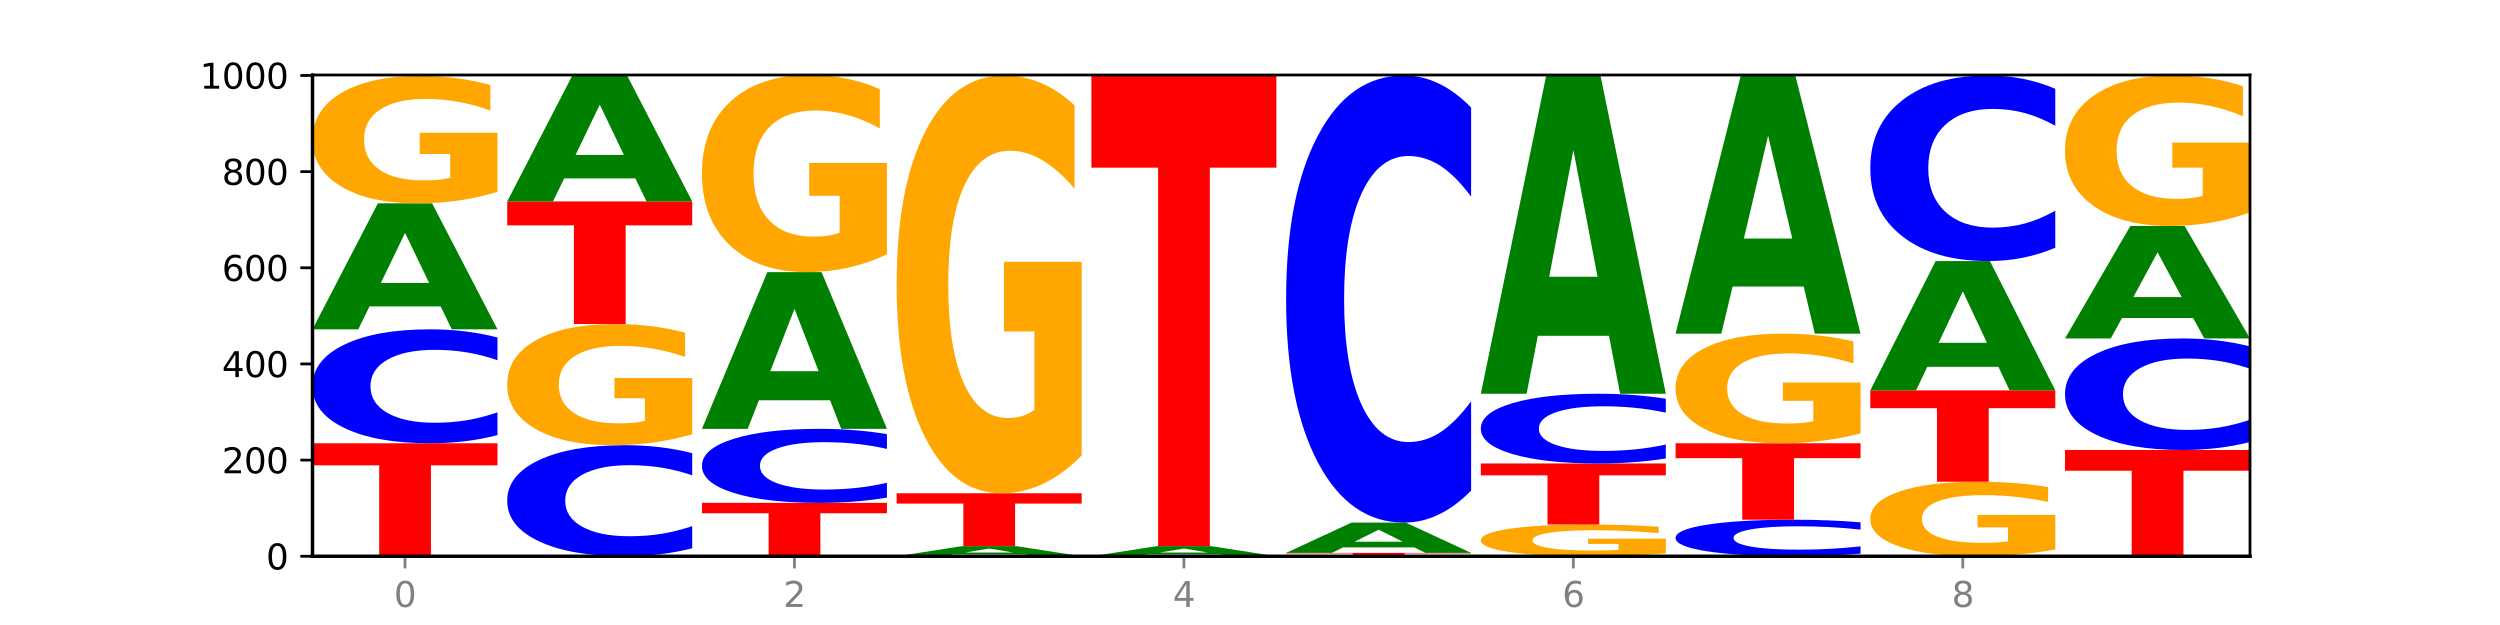
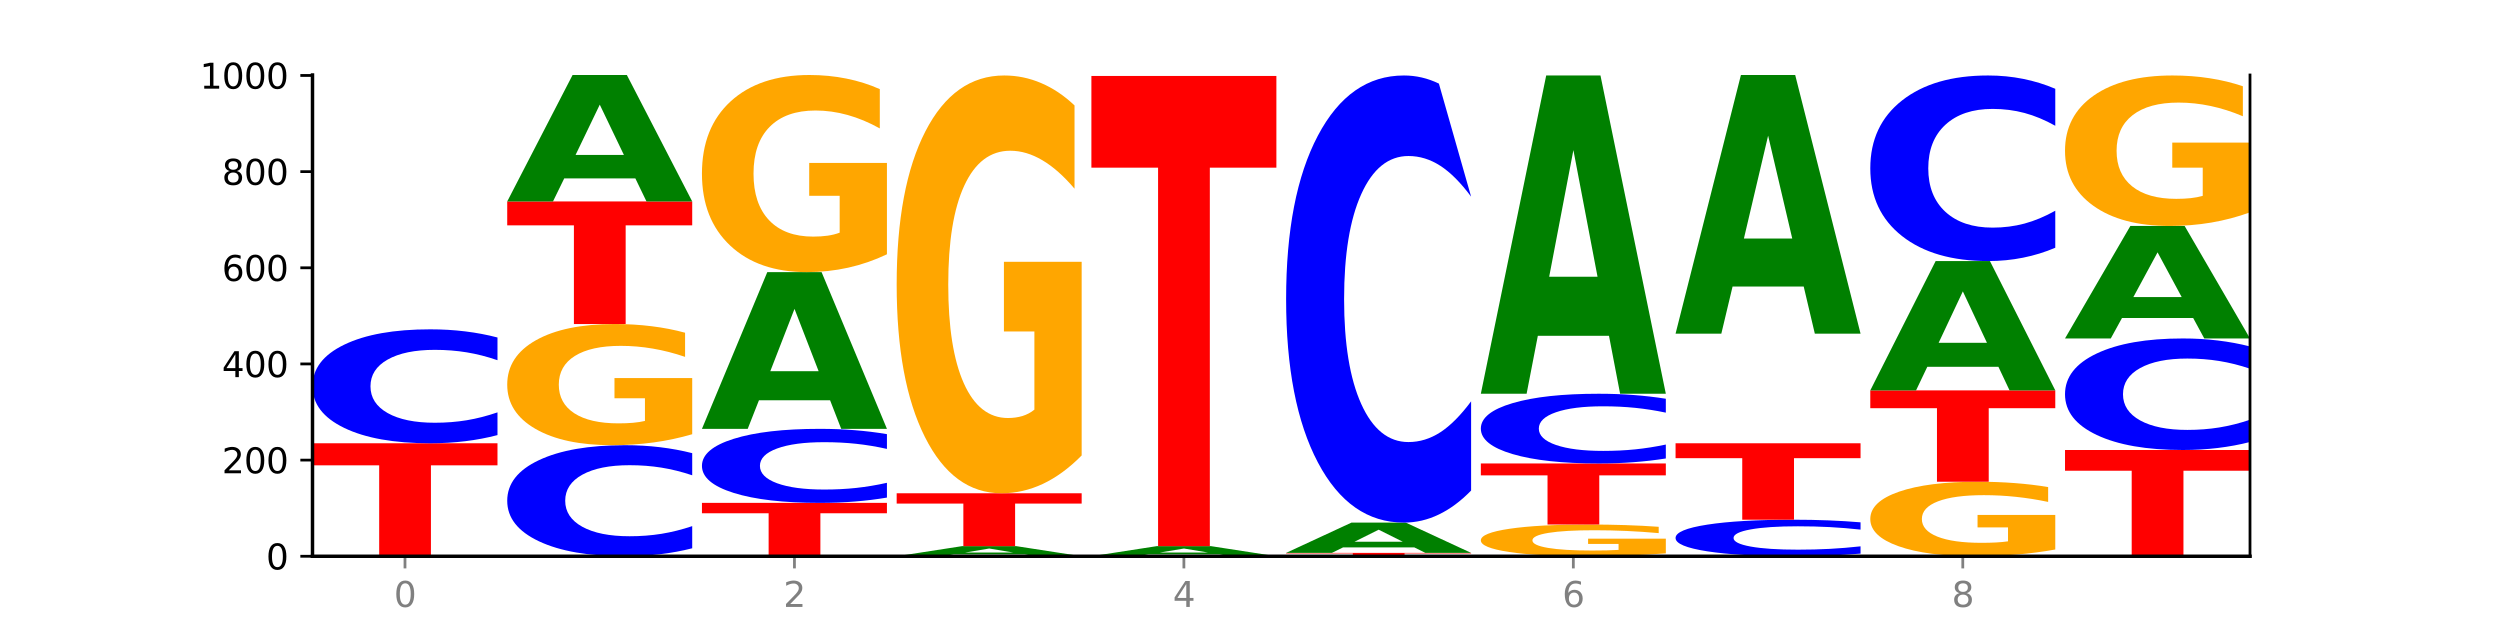
<svg xmlns="http://www.w3.org/2000/svg" xmlns:xlink="http://www.w3.org/1999/xlink" width="720pt" height="180pt" viewBox="0 0 720 180" version="1.1">
  <defs>
    <style type="text/css">*{stroke-linejoin: round; stroke-linecap: butt}</style>
  </defs>
  <g id="figure_1">
    <g id="patch_1">
      <path d="M 0 180  L 720 180  L 720 0  L 0 0  z " style="fill: #ffffff" />
    </g>
    <g id="axes_1">
      <g id="patch_2">
        <path d="M 90 160.2  L 648 160.2  L 648 21.6  L 90 21.6  z " style="fill: #ffffff" />
      </g>
      <g id="line2d_1">
        <path d="M 90 160.2  L 648 160.2  " clip-path="url(#pc3bb44c828)" style="fill: none; stroke: #000000; stroke-width: 0.5; stroke-linecap: square" />
      </g>
      <g id="patch_3">
        <path d="M 90 127.662  L 143.276 127.662  L 143.276 134.007  L 124.109 134.007  L 124.109 160.2  L 109.204 160.2  L 109.204 134.007  L 90 134.007  L 90 127.662  z " clip-path="url(#pc3bb44c828)" style="fill: #ff0000" />
      </g>
      <g id="patch_4">
        <path d="M 143.276 125.309  Q 138.82 126.475 134.001 127.065  Q 129.182 127.662 123.934 127.662  Q 108.282 127.662 99.141 123.242  Q 90 118.822 90 111.264  Q 90 103.679 99.141 99.266  Q 108.282 94.846 123.934 94.846  Q 129.182 94.846 134.001 95.443  Q 138.82 96.032 143.276 97.198  L 143.276 103.74  Q 138.78 102.194 134.417 101.476  Q 130.055 100.757 125.236 100.757  Q 116.591 100.757 111.638 103.557  Q 106.698 106.35 106.698 111.264  Q 106.698 116.158 111.638 118.958  Q 116.591 121.751 125.236 121.751  Q 130.055 121.751 134.417 121.032  Q 138.78 120.307 143.276 118.761  L 143.276 125.309  z " clip-path="url(#pc3bb44c828)" style="fill: #0000ff" />
      </g>
      <g id="patch_5">
-         <path d="M 126.905 88.238  L 106.415 88.238  L 103.18 94.846  L 90 94.846  L 108.823 58.569  L 124.454 58.569  L 143.276 94.846  L 130.107 94.846  L 126.905 88.238  z M 109.683 81.505  L 123.604 81.505  L 116.655 67.075  L 109.683 81.505  z " clip-path="url(#pc3bb44c828)" style="fill: #008000" />
-       </g>
+         </g>
      <g id="patch_6">
-         <path d="M 143.276 55.249  Q 137.903 56.909 132.124 57.743  Q 126.345 58.569 120.184 58.569  Q 106.262 58.569 98.131 53.627  Q 90 48.686 90 40.234  Q 90 31.685 98.274 26.781  Q 106.561 21.877 120.972 21.877  Q 126.525 21.877 131.611 22.544  Q 136.709 23.203 141.223 24.507  L 141.223 31.821  Q 136.566 30.146 131.957 29.32  Q 127.348 28.486 122.716 28.486  Q 114.143 28.486 109.498 31.533  Q 104.853 34.573 104.853 40.234  Q 104.853 45.843 109.331 48.905  Q 113.808 51.96 122.047 51.96  Q 124.292 51.96 126.214 51.786  Q 128.136 51.604 129.665 51.225  L 129.665 44.358  L 120.889 44.358  L 120.889 38.241  L 143.276 38.241  L 143.276 55.249  z " clip-path="url(#pc3bb44c828)" style="fill: #ffa600" />
-       </g>
+         </g>
      <g id="patch_7">
        <path d="M 199.357 157.907  Q 194.9 159.044 190.081 159.619  Q 185.263 160.2 180.014 160.2  Q 164.363 160.2 155.222 155.892  Q 146.08 151.584 146.08 144.218  Q 146.08 136.824 155.222 132.523  Q 164.363 128.215 180.014 128.215  Q 185.263 128.215 190.081 128.797  Q 194.9 129.372 199.357 130.508  L 199.357 136.884  Q 194.86 135.377 190.498 134.677  Q 186.135 133.977 181.316 133.977  Q 172.672 133.977 167.718 136.705  Q 162.779 139.428 162.779 144.218  Q 162.779 148.988 167.718 151.717  Q 172.672 154.439 181.316 154.439  Q 186.135 154.439 190.498 153.738  Q 194.86 153.031 199.357 151.525  L 199.357 157.907  z " clip-path="url(#pc3bb44c828)" style="fill: #0000ff" />
      </g>
      <g id="patch_8">
        <path d="M 199.357 125.058  Q 193.984 126.637 188.205 127.43  Q 182.426 128.215 176.265 128.215  Q 162.343 128.215 154.212 123.516  Q 146.08 118.817 146.08 110.78  Q 146.08 102.65 154.355 97.986  Q 162.641 93.323 177.053 93.323  Q 182.605 93.323 187.691 93.957  Q 192.79 94.584 197.303 95.824  L 197.303 102.78  Q 192.646 101.187 188.038 100.401  Q 183.429 99.608 178.796 99.608  Q 170.223 99.608 165.578 102.506  Q 160.934 105.396 160.934 110.78  Q 160.934 116.114 165.411 119.026  Q 169.889 121.93 178.127 121.93  Q 180.372 121.93 182.294 121.765  Q 184.217 121.592 185.745 121.231  L 185.745 114.701  L 176.969 114.701  L 176.969 108.884  L 199.357 108.884  L 199.357 125.058  z " clip-path="url(#pc3bb44c828)" style="fill: #ffa600" />
      </g>
      <g id="patch_9">
        <path d="M 146.08 58.015  L 199.357 58.015  L 199.357 64.901  L 180.19 64.901  L 180.19 93.323  L 165.285 93.323  L 165.285 64.901  L 146.08 64.901  L 146.08 58.015  z " clip-path="url(#pc3bb44c828)" style="fill: #ff0000" />
      </g>
      <g id="patch_10">
        <path d="M 182.985 51.382  L 162.496 51.382  L 159.261 58.015  L 146.08 58.015  L 164.903 21.6  L 180.534 21.6  L 199.357 58.015  L 186.187 58.015  L 182.985 51.382  z M 165.764 44.623  L 179.684 44.623  L 172.735 30.138  L 165.764 44.623  z " clip-path="url(#pc3bb44c828)" style="fill: #008000" />
      </g>
      <g id="patch_11">
        <path d="M 202.161 144.831  L 255.437 144.831  L 255.437 147.828  L 236.27 147.828  L 236.27 160.2  L 221.365 160.2  L 221.365 147.828  L 202.161 147.828  L 202.161 144.831  z " clip-path="url(#pc3bb44c828)" style="fill: #ff0000" />
      </g>
      <g id="patch_12">
        <path d="M 255.437 143.302  Q 250.981 144.06 246.162 144.443  Q 241.343 144.831 236.094 144.831  Q 220.443 144.831 211.302 141.959  Q 202.161 139.087 202.161 134.176  Q 202.161 129.247 211.302 126.38  Q 220.443 123.508 236.094 123.508  Q 241.343 123.508 246.162 123.895  Q 250.981 124.279 255.437 125.036  L 255.437 129.287  Q 250.94 128.282 246.578 127.815  Q 242.215 127.349 237.397 127.349  Q 228.752 127.349 223.799 129.168  Q 218.859 130.982 218.859 134.176  Q 218.859 137.356 223.799 139.175  Q 228.752 140.99 237.397 140.99  Q 242.215 140.99 246.578 140.523  Q 250.94 140.052 255.437 139.047  L 255.437 143.302  z " clip-path="url(#pc3bb44c828)" style="fill: #0000ff" />
      </g>
      <g id="patch_13">
        <path d="M 239.065 115.285  L 218.576 115.285  L 215.341 123.508  L 202.161 123.508  L 220.983 78.369  L 236.615 78.369  L 255.437 123.508  L 242.268 123.508  L 239.065 115.285  z M 221.844 106.907  L 235.765 106.907  L 228.815 88.952  L 221.844 106.907  z " clip-path="url(#pc3bb44c828)" style="fill: #008000" />
      </g>
      <g id="patch_14">
        <path d="M 255.437 73.233  Q 250.064 75.801 244.285 77.091  Q 238.506 78.369 232.345 78.369  Q 218.423 78.369 210.292 70.723  Q 202.161 63.078 202.161 50.002  Q 202.161 36.774 210.435 29.187  Q 218.722 21.6 233.133 21.6  Q 238.685 21.6 243.772 22.632  Q 248.87 23.652 253.384 25.669  L 253.384 36.986  Q 248.727 34.394 244.118 33.116  Q 239.509 31.826 234.876 31.826  Q 226.304 31.826 221.659 36.54  Q 217.014 41.242 217.014 50.002  Q 217.014 58.68 221.492 63.418  Q 225.969 68.143 234.208 68.143  Q 236.453 68.143 238.375 67.874  Q 240.297 67.592 241.826 67.006  L 241.826 56.382  L 233.05 56.382  L 233.05 46.918  L 255.437 46.918  L 255.437 73.233  z " clip-path="url(#pc3bb44c828)" style="fill: #ffa600" />
      </g>
      <g id="patch_15">
        <path d="M 295.146 159.67  L 274.657 159.67  L 271.421 160.2  L 258.241 160.2  L 277.064 157.292  L 292.695 157.292  L 311.518 160.2  L 298.348 160.2  L 295.146 159.67  z M 277.924 159.131  L 291.845 159.131  L 284.896 157.974  L 277.924 159.131  z " clip-path="url(#pc3bb44c828)" style="fill: #008000" />
      </g>
      <g id="patch_16">
        <path d="M 258.241 142.062  L 311.518 142.062  L 311.518 145.032  L 292.35 145.032  L 292.35 157.292  L 277.445 157.292  L 277.445 145.032  L 258.241 145.032  L 258.241 142.062  z " clip-path="url(#pc3bb44c828)" style="fill: #ff0000" />
      </g>
      <g id="patch_17">
        <path d="M 311.518 131.175  Q 306.145 136.618 300.366 139.352  Q 294.587 142.062 288.426 142.062  Q 274.504 142.062 266.372 125.856  Q 258.241 109.651 258.241 81.937  Q 258.241 53.901 266.516 37.82  Q 274.802 21.738 289.214 21.738  Q 294.766 21.738 299.852 23.926  Q 304.951 26.088 309.464 30.363  L 309.464 54.348  Q 304.807 48.855 300.198 46.146  Q 295.59 43.412 290.957 43.412  Q 282.384 43.412 277.739 53.404  Q 273.095 63.371 273.095 81.937  Q 273.095 100.33 277.572 110.371  Q 282.05 120.388 290.288 120.388  Q 292.533 120.388 294.455 119.816  Q 296.378 119.22 297.906 117.977  L 297.906 95.458  L 289.13 95.458  L 289.13 75.4  L 311.518 75.4  L 311.518 131.175  z " clip-path="url(#pc3bb44c828)" style="fill: #ffa600" />
      </g>
      <g id="patch_18">
        <path d="M 351.226 159.67  L 330.737 159.67  L 327.502 160.2  L 314.322 160.2  L 333.144 157.292  L 348.775 157.292  L 367.598 160.2  L 354.429 160.2  L 351.226 159.67  z M 334.005 159.131  L 347.926 159.131  L 340.976 157.974  L 334.005 159.131  z " clip-path="url(#pc3bb44c828)" style="fill: #008000" />
      </g>
      <g id="patch_19">
        <path d="M 314.322 21.877  L 367.598 21.877  L 367.598 48.287  L 348.431 48.287  L 348.431 157.292  L 333.526 157.292  L 333.526 48.287  L 314.322 48.287  L 314.322 21.877  z " clip-path="url(#pc3bb44c828)" style="fill: #ff0000" />
      </g>
      <g id="patch_20">
        <path d="M 423.678 160.187  Q 418.305 160.194 412.526 160.197  Q 406.747 160.2 400.586 160.2  Q 386.664 160.2 378.533 160.181  Q 370.402 160.163 370.402 160.131  Q 370.402 160.099 378.676 160.08  Q 386.963 160.062 401.374 160.062  Q 406.927 160.062 412.013 160.064  Q 417.111 160.067 421.625 160.071  L 421.625 160.099  Q 416.968 160.093 412.359 160.09  Q 407.75 160.086 403.118 160.086  Q 394.545 160.086 389.9 160.098  Q 385.255 160.109 385.255 160.131  Q 385.255 160.152 389.733 160.164  Q 394.21 160.175 402.449 160.175  Q 404.694 160.175 406.616 160.174  Q 408.538 160.174 410.067 160.172  L 410.067 160.146  L 401.291 160.146  L 401.291 160.123  L 423.678 160.123  L 423.678 160.187  z " clip-path="url(#pc3bb44c828)" style="fill: #ffa600" />
      </g>
      <g id="patch_21">
        <path d="M 370.402 159.231  L 423.678 159.231  L 423.678 159.393  L 404.511 159.393  L 404.511 160.062  L 389.606 160.062  L 389.606 159.393  L 370.402 159.393  L 370.402 159.231  z " clip-path="url(#pc3bb44c828)" style="fill: #ff0000" />
      </g>
      <g id="patch_22">
        <path d="M 407.307 157.642  L 386.817 157.642  L 383.582 159.231  L 370.402 159.231  L 389.225 150.508  L 404.856 150.508  L 423.678 159.231  L 410.509 159.231  L 407.307 157.642  z M 390.085 156.023  L 404.006 156.023  L 397.057 152.553  L 390.085 156.023  z " clip-path="url(#pc3bb44c828)" style="fill: #008000" />
      </g>
      <g id="patch_23">
-         <path d="M 423.678 141.278  Q 419.222 145.853 414.403 148.167  Q 409.584 150.508 404.336 150.508  Q 388.684 150.508 379.543 133.165  Q 370.402 115.822 370.402 86.163  Q 370.402 56.398 379.543 39.081  Q 388.684 21.738 404.336 21.738  Q 409.584 21.738 414.403 24.079  Q 419.222 26.393 423.678 30.969  L 423.678 56.637  Q 419.182 50.573 414.819 47.753  Q 410.457 44.933 405.638 44.933  Q 396.993 44.933 392.04 55.919  Q 387.1 66.878 387.1 86.163  Q 387.1 105.368 392.04 116.354  Q 396.993 127.313 405.638 127.313  Q 410.457 127.313 414.819 124.493  Q 419.182 121.647 423.678 115.582  L 423.678 141.278  z " clip-path="url(#pc3bb44c828)" style="fill: #0000ff" />
+         <path d="M 423.678 141.278  Q 419.222 145.853 414.403 148.167  Q 409.584 150.508 404.336 150.508  Q 388.684 150.508 379.543 133.165  Q 370.402 115.822 370.402 86.163  Q 370.402 56.398 379.543 39.081  Q 388.684 21.738 404.336 21.738  Q 409.584 21.738 414.403 24.079  L 423.678 56.637  Q 419.182 50.573 414.819 47.753  Q 410.457 44.933 405.638 44.933  Q 396.993 44.933 392.04 55.919  Q 387.1 66.878 387.1 86.163  Q 387.1 105.368 392.04 116.354  Q 396.993 127.313 405.638 127.313  Q 410.457 127.313 414.819 124.493  Q 419.182 121.647 423.678 115.582  L 423.678 141.278  z " clip-path="url(#pc3bb44c828)" style="fill: #0000ff" />
      </g>
      <g id="patch_24">
        <path d="M 479.759 159.373  Q 474.386 159.787 468.607 159.994  Q 462.828 160.2 456.667 160.2  Q 442.745 160.2 434.614 158.969  Q 426.482 157.738 426.482 155.634  Q 426.482 153.504 434.757 152.283  Q 443.043 151.062 457.455 151.062  Q 463.007 151.062 468.093 151.228  Q 473.192 151.392 477.705 151.717  L 477.705 153.538  Q 473.049 153.121 468.44 152.915  Q 463.831 152.708 459.198 152.708  Q 450.625 152.708 445.98 153.466  Q 441.336 154.223 441.336 155.634  Q 441.336 157.031 445.813 157.793  Q 450.291 158.554 458.529 158.554  Q 460.774 158.554 462.697 158.51  Q 464.619 158.465 466.147 158.371  L 466.147 156.661  L 457.371 156.661  L 457.371 155.137  L 479.759 155.137  L 479.759 159.373  z " clip-path="url(#pc3bb44c828)" style="fill: #ffa600" />
      </g>
      <g id="patch_25">
        <path d="M 426.482 133.477  L 479.759 133.477  L 479.759 136.906  L 460.592 136.906  L 460.592 151.062  L 445.687 151.062  L 445.687 136.906  L 426.482 136.906  L 426.482 133.477  z " clip-path="url(#pc3bb44c828)" style="fill: #ff0000" />
      </g>
      <g id="patch_26">
        <path d="M 479.759 132.038  Q 475.302 132.751 470.483 133.112  Q 465.665 133.477 460.416 133.477  Q 444.765 133.477 435.624 130.773  Q 426.482 128.069 426.482 123.445  Q 426.482 118.804 435.624 116.104  Q 444.765 113.4 460.416 113.4  Q 465.665 113.4 470.483 113.765  Q 475.302 114.126 479.759 114.839  L 479.759 118.841  Q 475.262 117.896 470.9 117.456  Q 466.537 117.016 461.718 117.016  Q 453.074 117.016 448.12 118.729  Q 443.181 120.438 443.181 123.445  Q 443.181 126.439 448.12 128.152  Q 453.074 129.861 461.718 129.861  Q 466.537 129.861 470.9 129.421  Q 475.262 128.977 479.759 128.032  L 479.759 132.038  z " clip-path="url(#pc3bb44c828)" style="fill: #0000ff" />
      </g>
      <g id="patch_27">
        <path d="M 463.387 96.702  L 442.898 96.702  L 439.663 113.4  L 426.482 113.4  L 445.305 21.738  L 460.936 21.738  L 479.759 113.4  L 466.589 113.4  L 463.387 96.702  z M 446.166 79.69  L 460.087 79.69  L 453.137 43.23  L 446.166 79.69  z " clip-path="url(#pc3bb44c828)" style="fill: #008000" />
      </g>
      <g id="patch_28">
        <path d="M 535.839 159.446  Q 531.383 159.82 526.564 160.009  Q 521.745 160.2 516.496 160.2  Q 500.845 160.2 491.704 158.783  Q 482.563 157.365 482.563 154.942  Q 482.563 152.509 491.704 151.094  Q 500.845 149.677 516.496 149.677  Q 521.745 149.677 526.564 149.868  Q 531.383 150.057 535.839 150.431  L 535.839 152.529  Q 531.342 152.033 526.98 151.803  Q 522.617 151.572 517.799 151.572  Q 509.154 151.572 504.201 152.47  Q 499.261 153.366 499.261 154.942  Q 499.261 156.511 504.201 157.409  Q 509.154 158.304 517.799 158.304  Q 522.617 158.304 526.98 158.074  Q 531.342 157.841 535.839 157.346  L 535.839 159.446  z " clip-path="url(#pc3bb44c828)" style="fill: #0000ff" />
      </g>
      <g id="patch_29">
        <path d="M 482.563 127.662  L 535.839 127.662  L 535.839 131.955  L 516.672 131.955  L 516.672 149.677  L 501.767 149.677  L 501.767 131.955  L 482.563 131.955  L 482.563 127.662  z " clip-path="url(#pc3bb44c828)" style="fill: #ff0000" />
      </g>
      <g id="patch_30">
-         <path d="M 535.839 124.805  Q 530.466 126.233 524.687 126.951  Q 518.908 127.662 512.747 127.662  Q 498.825 127.662 490.694 123.41  Q 482.563 119.158 482.563 111.887  Q 482.563 104.531 490.837 100.312  Q 499.124 96.092 513.535 96.092  Q 519.087 96.092 524.174 96.666  Q 529.272 97.234 533.786 98.355  L 533.786 104.648  Q 529.129 103.207 524.52 102.496  Q 519.911 101.779 515.278 101.779  Q 506.706 101.779 502.061 104.4  Q 497.416 107.015 497.416 111.887  Q 497.416 116.712 501.894 119.347  Q 506.371 121.975 514.61 121.975  Q 516.855 121.975 518.777 121.825  Q 520.699 121.669 522.228 121.342  L 522.228 115.434  L 513.452 115.434  L 513.452 110.172  L 535.839 110.172  L 535.839 124.805  z " clip-path="url(#pc3bb44c828)" style="fill: #ffa600" />
-       </g>
+         </g>
      <g id="patch_31">
        <path d="M 519.467 82.522  L 498.978 82.522  L 495.743 96.092  L 482.563 96.092  L 501.385 21.6  L 517.017 21.6  L 535.839 96.092  L 522.67 96.092  L 519.467 82.522  z M 502.246 68.697  L 516.167 68.697  L 509.217 39.066  L 502.246 68.697  z " clip-path="url(#pc3bb44c828)" style="fill: #008000" />
      </g>
      <g id="patch_32">
        <path d="M 591.92 158.258  Q 586.547 159.229 580.768 159.717  Q 574.989 160.2 568.828 160.2  Q 554.906 160.2 546.774 157.309  Q 538.643 154.419 538.643 149.476  Q 538.643 144.475 546.918 141.607  Q 555.204 138.738 569.616 138.738  Q 575.168 138.738 580.254 139.129  Q 585.353 139.514 589.866 140.277  L 589.866 144.555  Q 585.209 143.575 580.6 143.092  Q 575.992 142.604 571.359 142.604  Q 562.786 142.604 558.141 144.386  Q 553.497 146.164 553.497 149.476  Q 553.497 152.757 557.974 154.548  Q 562.452 156.334 570.69 156.334  Q 572.935 156.334 574.857 156.232  Q 576.78 156.126 578.308 155.904  L 578.308 151.888  L 569.532 151.888  L 569.532 148.31  L 591.92 148.31  L 591.92 158.258  z " clip-path="url(#pc3bb44c828)" style="fill: #ffa600" />
      </g>
      <g id="patch_33">
        <path d="M 538.643 112.431  L 591.92 112.431  L 591.92 117.562  L 572.752 117.562  L 572.752 138.738  L 557.847 138.738  L 557.847 117.562  L 538.643 117.562  L 538.643 112.431  z " clip-path="url(#pc3bb44c828)" style="fill: #ff0000" />
      </g>
      <g id="patch_34">
        <path d="M 575.548 105.646  L 555.059 105.646  L 551.823 112.431  L 538.643 112.431  L 557.466 75.185  L 573.097 75.185  L 591.92 112.431  L 578.75 112.431  L 575.548 105.646  z M 558.326 98.733  L 572.247 98.733  L 565.298 83.917  L 558.326 98.733  z " clip-path="url(#pc3bb44c828)" style="fill: #008000" />
      </g>
      <g id="patch_35">
        <path d="M 591.92 71.354  Q 587.463 73.253 582.644 74.213  Q 577.825 75.185 572.577 75.185  Q 556.926 75.185 547.784 67.986  Q 538.643 60.788 538.643 48.478  Q 538.643 36.124 547.784 28.937  Q 556.926 21.738 572.577 21.738  Q 577.825 21.738 582.644 22.71  Q 587.463 23.671 591.92 25.569  L 591.92 36.223  Q 587.423 33.706 583.06 32.536  Q 578.698 31.366 573.879 31.366  Q 565.234 31.366 560.281 35.925  Q 555.342 40.474 555.342 48.478  Q 555.342 56.449 560.281 61.009  Q 565.234 65.557 573.879 65.557  Q 578.698 65.557 583.06 64.387  Q 587.423 63.206 591.92 60.689  L 591.92 71.354  z " clip-path="url(#pc3bb44c828)" style="fill: #0000ff" />
      </g>
      <g id="patch_36">
        <path d="M 594.724 129.6  L 648 129.6  L 648 135.568  L 628.833 135.568  L 628.833 160.2  L 613.928 160.2  L 613.928 135.568  L 594.724 135.568  L 594.724 129.6  z " clip-path="url(#pc3bb44c828)" style="fill: #ff0000" />
      </g>
      <g id="patch_37">
        <path d="M 648 127.297  Q 643.544 128.439 638.725 129.016  Q 633.906 129.6 628.657 129.6  Q 613.006 129.6 603.865 125.274  Q 594.724 120.947 594.724 113.548  Q 594.724 106.123 603.865 101.803  Q 613.006 97.477 628.657 97.477  Q 633.906 97.477 638.725 98.061  Q 643.544 98.638 648 99.779  L 648 106.183  Q 643.503 104.67 639.141 103.967  Q 634.778 103.263 629.959 103.263  Q 621.315 103.263 616.362 106.004  Q 611.422 108.738 611.422 113.548  Q 611.422 118.339 616.362 121.08  Q 621.315 123.814 629.959 123.814  Q 634.778 123.814 639.141 123.11  Q 643.503 122.4 648 120.887  L 648 127.297  z " clip-path="url(#pc3bb44c828)" style="fill: #0000ff" />
      </g>
      <g id="patch_38">
        <path d="M 631.628 91.575  L 611.139 91.575  L 607.904 97.477  L 594.724 97.477  L 613.546 65.077  L 629.177 65.077  L 648 97.477  L 634.831 97.477  L 631.628 91.575  z M 614.407 85.561  L 628.328 85.561  L 621.378 72.673  L 614.407 85.561  z " clip-path="url(#pc3bb44c828)" style="fill: #008000" />
      </g>
      <g id="patch_39">
        <path d="M 648 61.156  Q 642.627 63.116 636.848 64.101  Q 631.069 65.077 624.908 65.077  Q 610.986 65.077 602.855 59.24  Q 594.724 53.403 594.724 43.421  Q 594.724 33.323 602.998 27.531  Q 611.284 21.738 625.696 21.738  Q 631.248 21.738 636.335 22.526  Q 641.433 23.305 645.946 24.845  L 645.946 33.484  Q 641.29 31.506 636.681 30.53  Q 632.072 29.545 627.439 29.545  Q 618.866 29.545 614.222 33.144  Q 609.577 36.734 609.577 43.421  Q 609.577 50.046 614.055 53.663  Q 618.532 57.27 626.771 57.27  Q 629.015 57.27 630.938 57.065  Q 632.86 56.85 634.388 56.402  L 634.388 48.291  L 625.612 48.291  L 625.612 41.067  L 648 41.067  L 648 61.156  z " clip-path="url(#pc3bb44c828)" style="fill: #ffa600" />
      </g>
      <g id="matplotlib.axis_1">
        <g id="xtick_1">
          <g id="line2d_2">
            <defs>
              <path id="m7c5a35f0ac" d="M 0 0  L 0 3.5  " style="stroke: #808080; stroke-width: 0.8" />
            </defs>
            <g>
              <use xlink:href="#m7c5a35f0ac" x="116.638" y="160.2" style="fill: #808080; stroke: #808080; stroke-width: 0.8" />
            </g>
          </g>
          <g id="text_1">
            <g style="fill: #808080" transform="translate(113.457 174.798) scale(0.1 -0.1)">
              <defs>
                <path id="DejaVuSans-30" d="M 2034 4250  Q 1547 4250 1301 3770  Q 1056 3291 1056 2328  Q 1056 1369 1301 889  Q 1547 409 2034 409  Q 2525 409 2770 889  Q 3016 1369 3016 2328  Q 3016 3291 2770 3770  Q 2525 4250 2034 4250  z M 2034 4750  Q 2819 4750 3233 4129  Q 3647 3509 3647 2328  Q 3647 1150 3233 529  Q 2819 -91 2034 -91  Q 1250 -91 836 529  Q 422 1150 422 2328  Q 422 3509 836 4129  Q 1250 4750 2034 4750  z " transform="scale(0.016)" />
              </defs>
              <use xlink:href="#DejaVuSans-30" />
            </g>
          </g>
        </g>
        <g id="xtick_2">
          <g id="line2d_3">
            <g>
              <use xlink:href="#m7c5a35f0ac" x="228.799" y="160.2" style="fill: #808080; stroke: #808080; stroke-width: 0.8" />
            </g>
          </g>
          <g id="text_2">
            <g style="fill: #808080" transform="translate(225.618 174.798) scale(0.1 -0.1)">
              <defs>
                <path id="DejaVuSans-32" d="M 1228 531  L 3431 531  L 3431 0  L 469 0  L 469 531  Q 828 903 1448 1529  Q 2069 2156 2228 2338  Q 2531 2678 2651 2914  Q 2772 3150 2772 3378  Q 2772 3750 2511 3984  Q 2250 4219 1831 4219  Q 1534 4219 1204 4116  Q 875 4013 500 3803  L 500 4441  Q 881 4594 1212 4672  Q 1544 4750 1819 4750  Q 2544 4750 2975 4387  Q 3406 4025 3406 3419  Q 3406 3131 3298 2873  Q 3191 2616 2906 2266  Q 2828 2175 2409 1742  Q 1991 1309 1228 531  z " transform="scale(0.016)" />
              </defs>
              <use xlink:href="#DejaVuSans-32" />
            </g>
          </g>
        </g>
        <g id="xtick_3">
          <g id="line2d_4">
            <g>
              <use xlink:href="#m7c5a35f0ac" x="340.96" y="160.2" style="fill: #808080; stroke: #808080; stroke-width: 0.8" />
            </g>
          </g>
          <g id="text_3">
            <g style="fill: #808080" transform="translate(337.779 174.798) scale(0.1 -0.1)">
              <defs>
                <path id="DejaVuSans-34" d="M 2419 4116  L 825 1625  L 2419 1625  L 2419 4116  z M 2253 4666  L 3047 4666  L 3047 1625  L 3713 1625  L 3713 1100  L 3047 1100  L 3047 0  L 2419 0  L 2419 1100  L 313 1100  L 313 1709  L 2253 4666  z " transform="scale(0.016)" />
              </defs>
              <use xlink:href="#DejaVuSans-34" />
            </g>
          </g>
        </g>
        <g id="xtick_4">
          <g id="line2d_5">
            <g>
              <use xlink:href="#m7c5a35f0ac" x="453.121" y="160.2" style="fill: #808080; stroke: #808080; stroke-width: 0.8" />
            </g>
          </g>
          <g id="text_4">
            <g style="fill: #808080" transform="translate(449.939 174.798) scale(0.1 -0.1)">
              <defs>
                <path id="DejaVuSans-36" d="M 2113 2584  Q 1688 2584 1439 2293  Q 1191 2003 1191 1497  Q 1191 994 1439 701  Q 1688 409 2113 409  Q 2538 409 2786 701  Q 3034 994 3034 1497  Q 3034 2003 2786 2293  Q 2538 2584 2113 2584  z M 3366 4563  L 3366 3988  Q 3128 4100 2886 4159  Q 2644 4219 2406 4219  Q 1781 4219 1451 3797  Q 1122 3375 1075 2522  Q 1259 2794 1537 2939  Q 1816 3084 2150 3084  Q 2853 3084 3261 2657  Q 3669 2231 3669 1497  Q 3669 778 3244 343  Q 2819 -91 2113 -91  Q 1303 -91 875 529  Q 447 1150 447 2328  Q 447 3434 972 4092  Q 1497 4750 2381 4750  Q 2619 4750 2861 4703  Q 3103 4656 3366 4563  z " transform="scale(0.016)" />
              </defs>
              <use xlink:href="#DejaVuSans-36" />
            </g>
          </g>
        </g>
        <g id="xtick_5">
          <g id="line2d_6">
            <g>
              <use xlink:href="#m7c5a35f0ac" x="565.281" y="160.2" style="fill: #808080; stroke: #808080; stroke-width: 0.8" />
            </g>
          </g>
          <g id="text_5">
            <g style="fill: #808080" transform="translate(562.1 174.798) scale(0.1 -0.1)">
              <defs>
                <path id="DejaVuSans-38" d="M 2034 2216  Q 1584 2216 1326 1975  Q 1069 1734 1069 1313  Q 1069 891 1326 650  Q 1584 409 2034 409  Q 2484 409 2743 651  Q 3003 894 3003 1313  Q 3003 1734 2745 1975  Q 2488 2216 2034 2216  z M 1403 2484  Q 997 2584 770 2862  Q 544 3141 544 3541  Q 544 4100 942 4425  Q 1341 4750 2034 4750  Q 2731 4750 3128 4425  Q 3525 4100 3525 3541  Q 3525 3141 3298 2862  Q 3072 2584 2669 2484  Q 3125 2378 3379 2068  Q 3634 1759 3634 1313  Q 3634 634 3220 271  Q 2806 -91 2034 -91  Q 1263 -91 848 271  Q 434 634 434 1313  Q 434 1759 690 2068  Q 947 2378 1403 2484  z M 1172 3481  Q 1172 3119 1398 2916  Q 1625 2713 2034 2713  Q 2441 2713 2670 2916  Q 2900 3119 2900 3481  Q 2900 3844 2670 4047  Q 2441 4250 2034 4250  Q 1625 4250 1398 4047  Q 1172 3844 1172 3481  z " transform="scale(0.016)" />
              </defs>
              <use xlink:href="#DejaVuSans-38" />
            </g>
          </g>
        </g>
      </g>
      <g id="matplotlib.axis_2">
        <g id="ytick_1">
          <g id="line2d_7">
            <defs>
              <path id="m7bb2d9483d" d="M 0 0  L -3.5 0  " style="stroke: #000000; stroke-width: 0.8" />
            </defs>
            <g>
              <use xlink:href="#m7bb2d9483d" x="90" y="160.2" style="stroke: #000000; stroke-width: 0.8" />
            </g>
          </g>
          <g id="text_6">
            <g transform="translate(76.638 163.999) scale(0.1 -0.1)">
              <use xlink:href="#DejaVuSans-30" />
            </g>
          </g>
        </g>
        <g id="ytick_2">
          <g id="line2d_8">
            <g>
              <use xlink:href="#m7bb2d9483d" x="90" y="132.508" style="stroke: #000000; stroke-width: 0.8" />
            </g>
          </g>
          <g id="text_7">
            <g transform="translate(63.913 136.307) scale(0.1 -0.1)">
              <use xlink:href="#DejaVuSans-32" />
              <use xlink:href="#DejaVuSans-30" x="63.623" />
              <use xlink:href="#DejaVuSans-30" x="127.246" />
            </g>
          </g>
        </g>
        <g id="ytick_3">
          <g id="line2d_9">
            <g>
              <use xlink:href="#m7bb2d9483d" x="90" y="104.815" style="stroke: #000000; stroke-width: 0.8" />
            </g>
          </g>
          <g id="text_8">
            <g transform="translate(63.913 108.615) scale(0.1 -0.1)">
              <use xlink:href="#DejaVuSans-34" />
              <use xlink:href="#DejaVuSans-30" x="63.623" />
              <use xlink:href="#DejaVuSans-30" x="127.246" />
            </g>
          </g>
        </g>
        <g id="ytick_4">
          <g id="line2d_10">
            <g>
              <use xlink:href="#m7bb2d9483d" x="90" y="77.123" style="stroke: #000000; stroke-width: 0.8" />
            </g>
          </g>
          <g id="text_9">
            <g transform="translate(63.913 80.922) scale(0.1 -0.1)">
              <use xlink:href="#DejaVuSans-36" />
              <use xlink:href="#DejaVuSans-30" x="63.623" />
              <use xlink:href="#DejaVuSans-30" x="127.246" />
            </g>
          </g>
        </g>
        <g id="ytick_5">
          <g id="line2d_11">
            <g>
              <use xlink:href="#m7bb2d9483d" x="90" y="49.431" style="stroke: #000000; stroke-width: 0.8" />
            </g>
          </g>
          <g id="text_10">
            <g transform="translate(63.913 53.23) scale(0.1 -0.1)">
              <use xlink:href="#DejaVuSans-38" />
              <use xlink:href="#DejaVuSans-30" x="63.623" />
              <use xlink:href="#DejaVuSans-30" x="127.246" />
            </g>
          </g>
        </g>
        <g id="ytick_6">
          <g id="line2d_12">
            <g>
              <use xlink:href="#m7bb2d9483d" x="90" y="21.738" style="stroke: #000000; stroke-width: 0.8" />
            </g>
          </g>
          <g id="text_11">
            <g transform="translate(57.55 25.538) scale(0.1 -0.1)">
              <defs>
                <path id="DejaVuSans-31" d="M 794 531  L 1825 531  L 1825 4091  L 703 3866  L 703 4441  L 1819 4666  L 2450 4666  L 2450 531  L 3481 531  L 3481 0  L 794 0  L 794 531  z " transform="scale(0.016)" />
              </defs>
              <use xlink:href="#DejaVuSans-31" />
              <use xlink:href="#DejaVuSans-30" x="63.623" />
              <use xlink:href="#DejaVuSans-30" x="127.246" />
              <use xlink:href="#DejaVuSans-30" x="190.869" />
            </g>
          </g>
        </g>
      </g>
      <g id="patch_40">
        <path d="M 90 160.2  L 90 21.6  " style="fill: none; stroke: #000000; stroke-linejoin: miter; stroke-linecap: square" />
      </g>
      <g id="patch_41">
        <path d="M 648 160.2  L 648 21.6  " style="fill: none; stroke: #000000; stroke-width: 0.8; stroke-linejoin: miter; stroke-linecap: square" />
      </g>
      <g id="patch_42">
        <path d="M 90 160.2  L 648 160.2  " style="fill: none; stroke: #000000; stroke-linejoin: miter; stroke-linecap: square" />
      </g>
      <g id="patch_43">
-         <path d="M 90 21.6  L 648 21.6  " style="fill: none; stroke: #000000; stroke-width: 0.8; stroke-linejoin: miter; stroke-linecap: square" />
-       </g>
+         </g>
    </g>
  </g>
  <defs>
    <clipPath id="pc3bb44c828">
      <rect x="90" y="21.6" width="558" height="138.6" />
    </clipPath>
  </defs>
</svg>